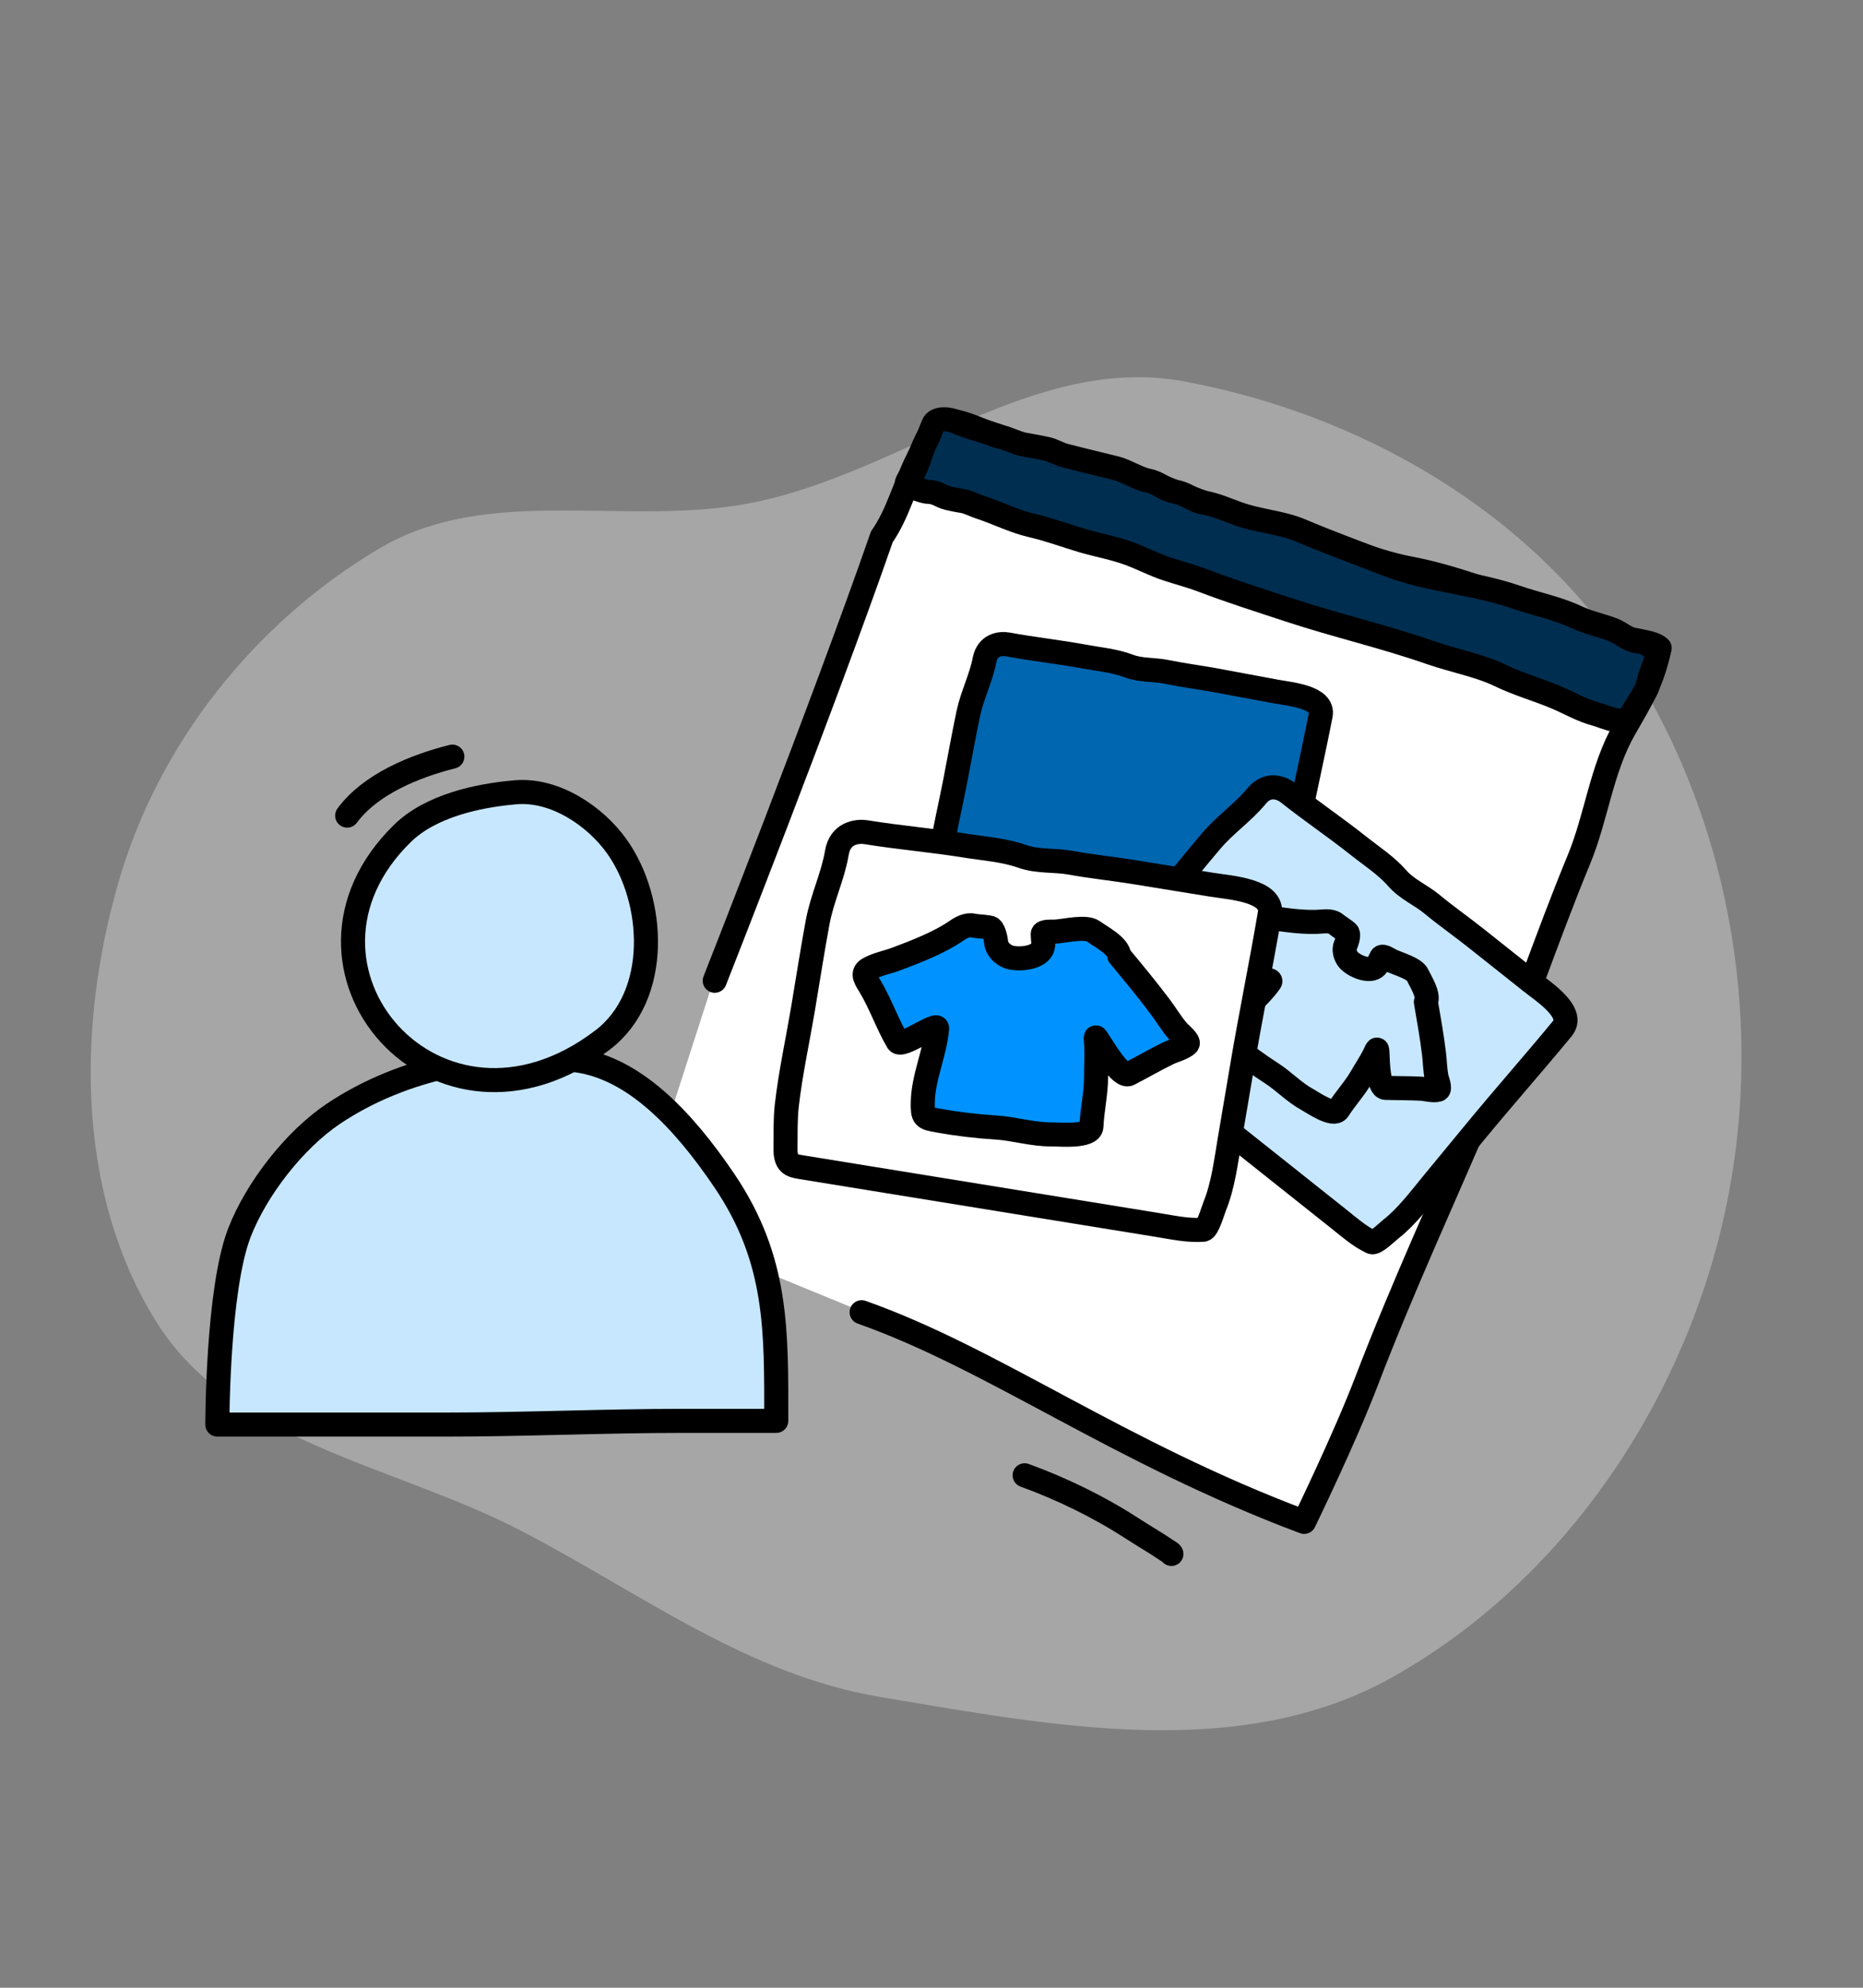
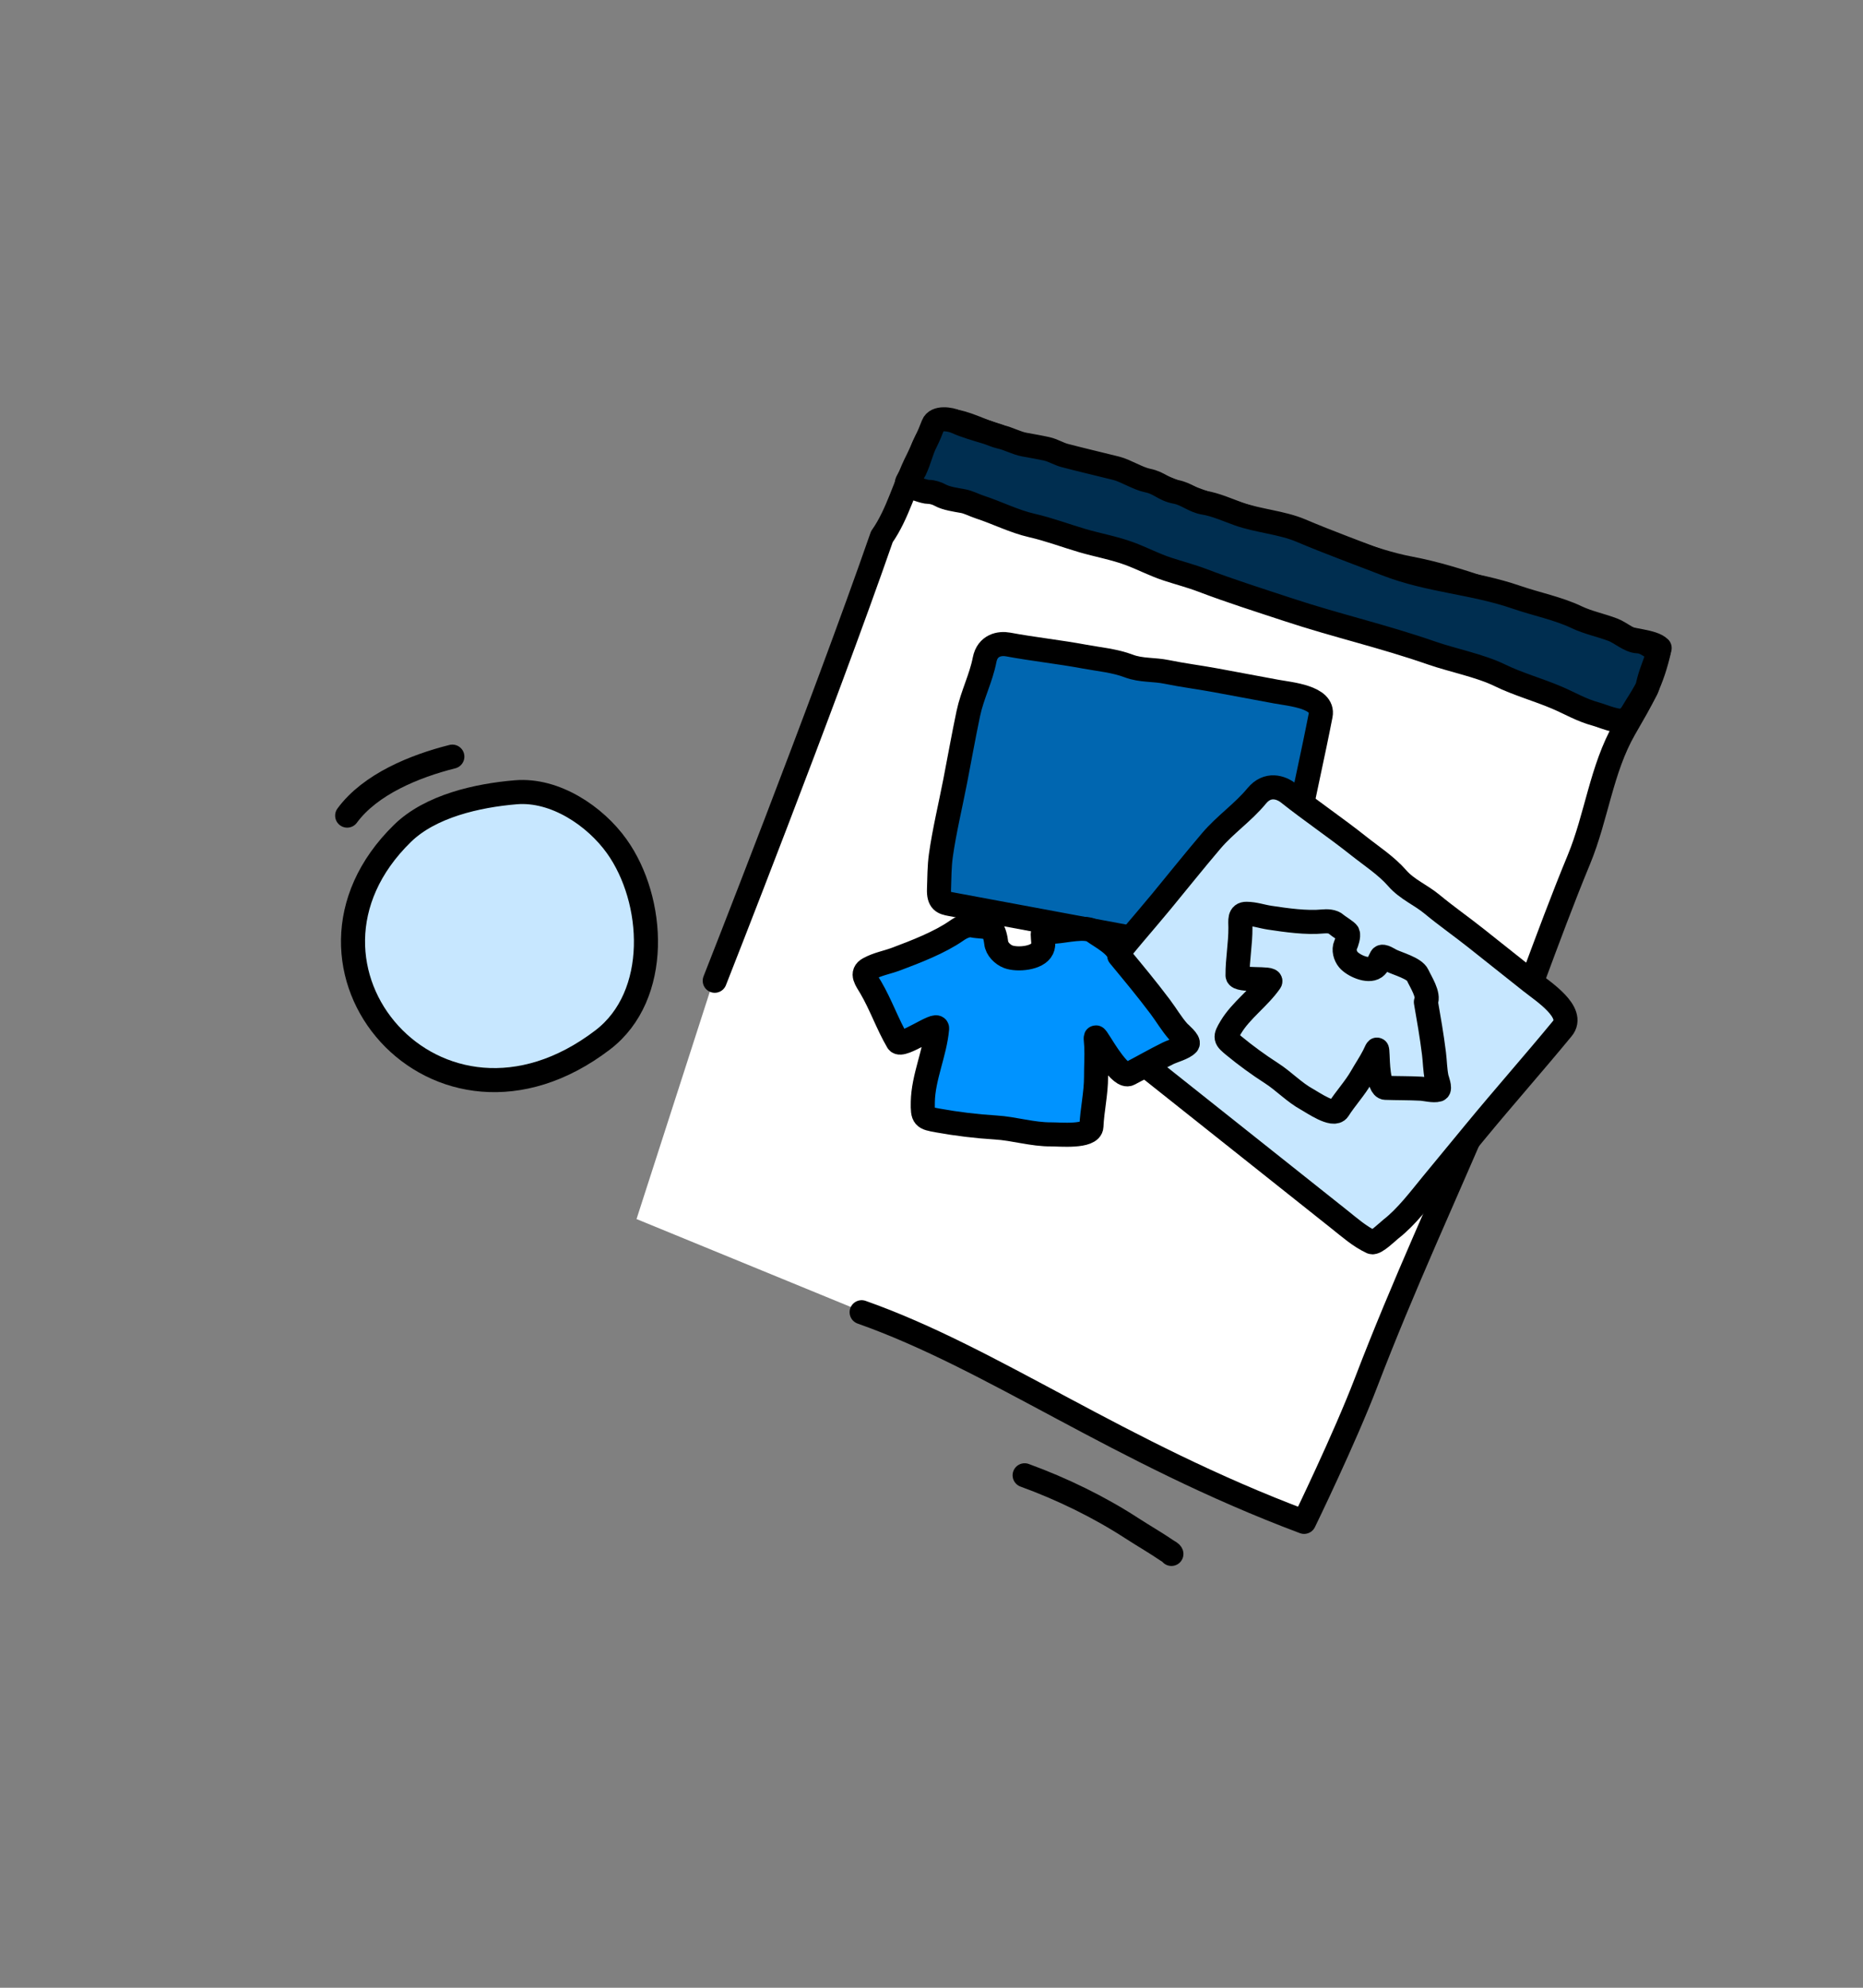
<svg xmlns="http://www.w3.org/2000/svg" width="120" height="128" viewBox="0 0 120 128" fill="none">
  <rect x="0" y="0" width="120" height="128" fill="#808080" stroke="none" />
  <g clip-path="url(#clip0_227_4104)">
-     <path fill-rule="evenodd" clip-rule="evenodd" d="M76.282 24.562C66.64 22.773 58.25 30.337 48.646 32.333C40.462 34.034 31.552 31.067 24.373 35.351C16.389 40.115 10.21 47.872 7.633 56.806C4.947 66.118 4.925 76.832 10.033 85.062C14.921 92.937 25.327 94.301 33.554 98.569C41.291 102.584 48.11 107.839 56.708 109.279C67.846 111.143 79.891 113.516 89.737 107.975C100.49 101.923 108.154 90.765 110.955 78.746C113.785 66.606 111.649 53.267 104.933 42.772C98.68 33 87.688 26.677 76.282 24.562Z" fill="white" fill-opacity="0.3" />
    <path d="M41 78.5L46 63L60.5 26.5L107 42L104.5 47.5L83.5 98L60.5 86.5L41 78.5Z" fill="white" />
    <path d="M55.5 84.5C64 87.5 72 93.5 84 98C84 98 86.603 92.648 88 89C90.401 82.731 93.07 77.012 95.706 70.808C97.865 65.726 99.59 60.453 101.703 55.346C102.838 52.601 103.147 49.528 104.637 46.929C105.774 44.947 106.407 43.961 106.902 41.728C106.438 41.274 105.062 41.275 104.319 40.947C103.055 40.391 101.596 39.88 100.283 39.495C97.188 38.586 94.007 37.205 90.825 36.606C88.23 36.117 85.676 34.891 83.137 34.138C80.371 33.317 77.525 32.452 74.891 31.358C72.733 30.462 70.328 30.066 68.145 29.234C67.35 28.932 66.543 28.951 65.736 28.766C65.179 28.637 64.715 28.169 64.125 28.016C63.196 27.775 62.141 27.146 61.191 27.11C60.02 27.066 59.59 28.651 59.101 29.609C58.292 31.194 57.836 33.1 56.804 34.56C53 45.5 46.038 63.155 46.038 63.155" stroke="black" stroke-width="1.55" stroke-linecap="round" stroke-linejoin="round" />
    <path d="M106.121 44.201C106.346 43.212 106.487 43.126 106.853 41.889C106.338 41.721 106.048 41.319 105.493 41.298C104.968 41.278 104.385 40.742 103.903 40.557C103.131 40.26 102.296 40.098 101.546 39.741C100.361 39.176 98.944 38.896 97.704 38.468C94.87 37.488 92.081 37.407 89.286 36.317C87.564 35.646 85.498 34.893 83.796 34.167C82.568 33.644 81.039 33.547 79.77 33.092C79.093 32.849 78.28 32.487 77.574 32.375C76.89 32.267 76.423 31.8 75.745 31.675C74.941 31.526 74.711 31.101 73.915 30.942C73.296 30.818 72.514 30.31 71.899 30.155C70.79 29.876 69.681 29.622 68.575 29.33C68.185 29.226 67.828 28.995 67.435 28.908C66.958 28.801 66.469 28.719 65.989 28.631C65.465 28.535 64.969 28.245 64.437 28.129C64.14 28.064 63.861 27.923 63.57 27.834C62.923 27.636 62.207 27.44 61.592 27.163C61.188 26.981 60.304 26.849 60.107 27.351L60.092 27.389C59.953 27.744 59.819 28.086 59.641 28.433C59.315 29.073 59.275 29.509 58.92 30.277C58.778 30.584 58.129 31.184 58.543 31.3C58.777 31.366 59.493 31.675 59.825 31.675C60.058 31.675 60.366 31.774 60.562 31.886C60.937 32.097 61.584 32.189 62.014 32.266C62.384 32.331 62.748 32.533 63.106 32.65C64.251 33.024 65.302 33.572 66.477 33.841C67.595 34.097 68.639 34.497 69.734 34.817C70.723 35.105 71.773 35.291 72.737 35.647C73.571 35.955 74.355 36.373 75.204 36.65C75.957 36.896 76.722 37.094 77.465 37.377C79.274 38.066 81.121 38.648 82.953 39.253C86.13 40.303 89.05 40.95 92.214 42.051C93.542 42.513 95.345 42.867 96.606 43.484C97.765 44.052 99.076 44.411 100.265 44.918C101.166 45.302 101.863 45.734 102.827 45.993C103.204 46.094 104.279 46.569 104.657 46.363C105.081 46.132 105.16 45.832 105.421 45.434C105.538 45.256 106.075 44.404 106.121 44.201Z" fill="#002E50" stroke="black" stroke-width="1.55" stroke-linecap="round" stroke-linejoin="round" />
    <path d="M83.514 53.565C84.003 51.047 84.579 48.564 85.067 46.05C85.294 44.878 83.081 44.697 82.208 44.535L78.291 43.806C77.258 43.614 76.182 43.481 75.15 43.268C74.331 43.098 73.496 43.187 72.71 42.888C71.803 42.543 70.805 42.459 69.858 42.283C68.222 41.979 66.562 41.804 64.931 41.501C64.41 41.404 63.606 41.532 63.421 42.484C63.189 43.68 62.625 44.745 62.371 45.949C62.067 47.394 61.808 48.852 61.527 50.3C61.22 51.885 60.827 53.496 60.603 55.091C60.505 55.786 60.508 56.554 60.483 57.248C60.454 58.047 60.751 58.131 61.237 58.221L72.022 60.227L79.097 61.544C79.846 61.683 80.582 61.865 81.346 61.828C81.57 61.817 81.855 60.876 81.949 60.661C82.398 59.635 82.574 58.409 82.79 57.298L83.514 53.565Z" fill="#0066B0" stroke="black" stroke-width="1.55" stroke-linecap="round" stroke-linejoin="round" />
    <path d="M95.006 72.901C96.859 70.651 98.782 68.481 100.633 66.234C101.496 65.187 99.384 63.839 98.6 63.215L95.083 60.422C94.155 59.684 93.153 58.984 92.238 58.226C91.512 57.624 90.629 57.272 90.007 56.56C89.288 55.737 88.337 55.127 87.487 54.451C86.017 53.283 84.454 52.233 82.99 51.07C82.522 50.698 81.649 50.401 80.948 51.252C80.068 52.32 78.927 53.084 78.02 54.15C76.932 55.428 75.883 56.743 74.816 58.038C73.65 59.454 72.383 60.852 71.294 62.322C70.819 62.964 70.406 63.73 70.004 64.408C69.541 65.189 69.793 65.43 70.228 65.776L79.912 73.469L86.264 78.517C86.937 79.051 87.573 79.621 88.356 79.987C88.586 80.095 89.381 79.308 89.592 79.143C90.598 78.359 91.439 77.231 92.256 76.238L95.006 72.901Z" fill="#C7E7FF" stroke="black" stroke-width="1.55" stroke-linecap="round" stroke-linejoin="round" />
    <path d="M92.365 67.833C92.214 66.629 92.05 65.722 91.844 64.524C92.073 64.067 91.502 63.213 91.312 62.789C91.115 62.352 90.035 62.062 89.602 61.85C89.489 61.795 89.057 61.502 88.972 61.648C88.843 61.872 88.783 62.139 88.565 62.293C88.117 62.608 87.161 62.17 86.849 61.796C86.649 61.557 86.536 61.157 86.668 60.865C86.745 60.697 86.888 60.272 86.816 60.094C86.769 59.98 86.212 59.65 86.072 59.521C85.852 59.316 85.468 59.311 85.193 59.338C84.149 59.44 82.836 59.254 81.792 59.096C81.257 59.016 80.828 58.849 80.289 58.844C79.814 58.839 79.894 59.268 79.898 59.73C79.907 60.76 79.704 61.787 79.713 62.812C79.716 63.206 82.026 62.916 81.816 63.217C81.086 64.264 79.94 65.047 79.282 66.143C78.87 66.831 78.909 66.871 79.491 67.352C80.24 67.969 81.072 68.576 81.887 69.099C82.697 69.618 83.355 70.339 84.212 70.806C84.546 70.988 85.9 71.933 86.207 71.451C86.664 70.732 87.275 70.08 87.695 69.344C87.952 68.894 88.246 68.46 88.483 68.001C88.733 67.515 88.699 67.403 88.732 67.958C88.752 68.309 88.771 70.033 89.24 70.05C89.997 70.077 90.745 70.064 91.514 70.105C91.826 70.121 92.334 70.263 92.629 70.174C92.799 70.123 92.558 69.499 92.536 69.392C92.432 68.885 92.43 68.347 92.365 67.833Z" stroke="black" stroke-width="1.55" stroke-linecap="round" stroke-linejoin="round" />
-     <path d="M80.031 68.522C80.579 65.277 81.242 62.073 81.79 58.833C82.045 57.324 79.2 57.157 78.075 56.975L73.027 56.156C71.695 55.94 70.311 55.802 68.98 55.558C67.924 55.365 66.855 55.504 65.838 55.144C64.663 54.728 63.38 54.65 62.16 54.453C60.051 54.111 57.916 53.935 55.814 53.595C55.143 53.486 54.115 53.674 53.907 54.902C53.646 56.442 52.956 57.825 52.668 59.378C52.322 61.24 52.035 63.119 51.72 64.986C51.374 67.028 50.92 69.107 50.682 71.159C50.578 72.055 50.606 73.039 50.595 73.931C50.582 74.957 50.967 75.056 51.592 75.157L65.491 77.411L74.61 78.89C75.575 79.046 76.525 79.258 77.504 79.188C77.791 79.167 78.127 77.952 78.242 77.672C78.787 76.343 78.975 74.765 79.217 73.333L80.031 68.522Z" fill="white" stroke="black" stroke-width="1.55" stroke-linecap="round" stroke-linejoin="round" />
    <path d="M74.733 64.833C73.813 63.612 73.066 62.722 72.091 61.54C72.054 60.903 70.897 60.319 70.424 59.972C69.937 59.615 68.58 59.957 67.975 59.99C67.818 59.999 67.164 59.943 67.164 60.154C67.163 60.477 67.266 60.805 67.125 61.106C66.836 61.722 65.52 61.827 64.946 61.61C64.579 61.47 64.206 61.103 64.167 60.704C64.144 60.474 64.034 59.923 63.843 59.773C63.721 59.677 62.908 59.657 62.675 59.601C62.308 59.512 61.887 59.74 61.605 59.937C60.533 60.685 58.987 61.283 57.752 61.747C57.12 61.985 56.549 62.065 55.959 62.388C55.439 62.672 55.795 63.092 56.089 63.593C56.744 64.712 57.168 65.956 57.82 67.069C58.07 67.497 60.402 65.772 60.362 66.229C60.224 67.816 59.468 69.369 59.44 70.966C59.422 71.968 59.489 71.988 60.425 72.157C61.626 72.374 62.911 72.53 64.126 72.603C65.333 72.676 66.501 73.06 67.726 73.048C68.203 73.043 70.27 73.249 70.301 72.535C70.347 71.472 70.604 70.388 70.599 69.328C70.596 68.682 70.644 68.029 70.614 67.383C70.582 66.701 70.475 66.599 70.858 67.185C71.1 67.556 72.202 69.425 72.723 69.157C73.563 68.725 74.368 68.255 75.23 67.831C75.581 67.658 76.222 67.503 76.487 67.227C76.641 67.067 75.988 66.533 75.896 66.429C75.464 65.94 75.125 65.355 74.733 64.833Z" fill="#0093FF" stroke="black" stroke-width="1.55" stroke-linecap="round" stroke-linejoin="round" />
    <path d="M65.999 95C68.409 95.878 70.795 97.04 72.915 98.417C73.665 98.904 74.458 99.356 75.193 99.86C75.281 99.92 75.421 99.975 75.453 100.064" stroke="black" stroke-width="1.55" stroke-linecap="round" stroke-linejoin="round" />
-     <path d="M15.42 79.383C13.995 83.067 14 91.735 14 91.735H28.717C33.814 91.735 38.882 91.496 43.989 91.496H50C50 85.697 50.119 81.149 46.66 76.029C43.978 72.061 40.818 68.786 37.154 68.282C31.85 67.553 25.921 68.738 21.481 71.717C18.953 73.412 16.507 76.573 15.42 79.383Z" fill="#C7E7FF" stroke="black" stroke-width="1.55" stroke-linecap="round" stroke-linejoin="round" />
    <path d="M33.231 51.017C30.738 51.224 27.724 51.908 25.928 53.661C17.144 62.234 28.17 75.096 38.818 66.967C42.565 64.107 42.194 57.949 39.727 54.496C38.327 52.537 35.744 50.809 33.231 51.017Z" fill="#C7E7FF" stroke="black" stroke-width="1.55" stroke-linecap="round" stroke-linejoin="round" />
    <path d="M22.362 52.521C23.848 50.499 26.71 49.333 29.137 48.723" stroke="black" stroke-width="1.55" stroke-linecap="round" stroke-linejoin="round" />
  </g>
  <defs>
    <clipPath id="clip0_227_4104">
      <rect width="120" height="128" fill="white" />
    </clipPath>
  </defs>
</svg>